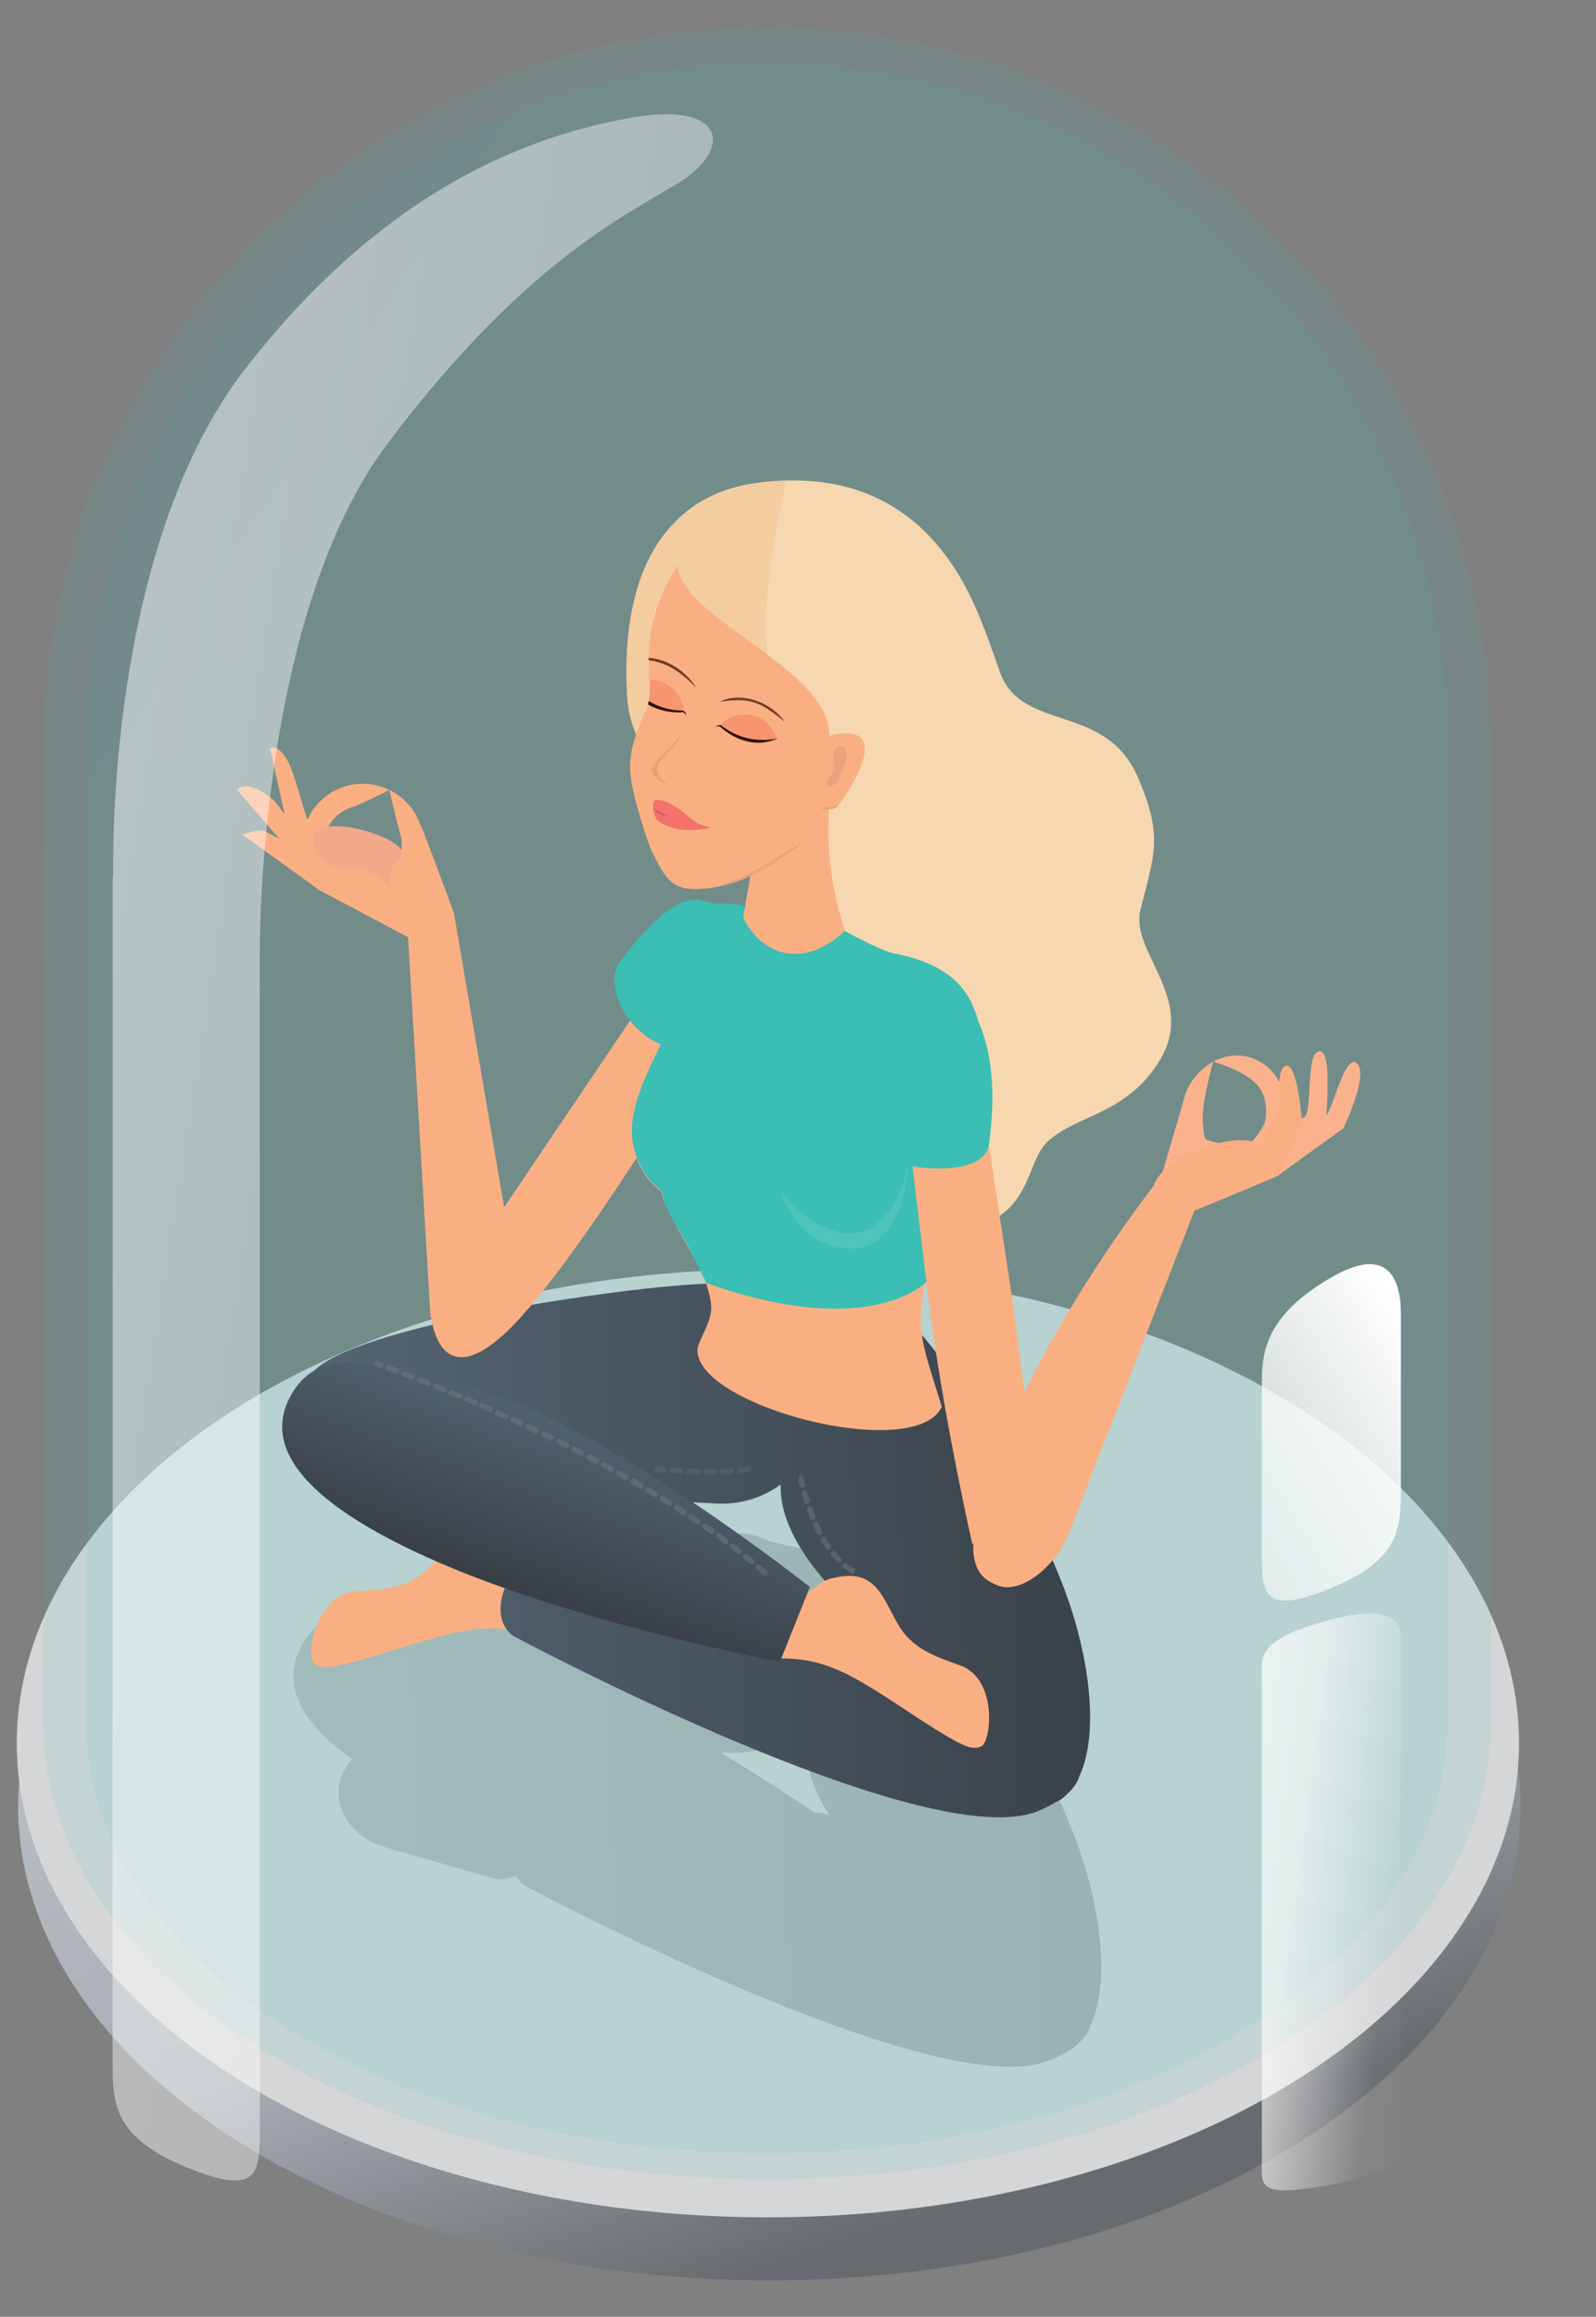
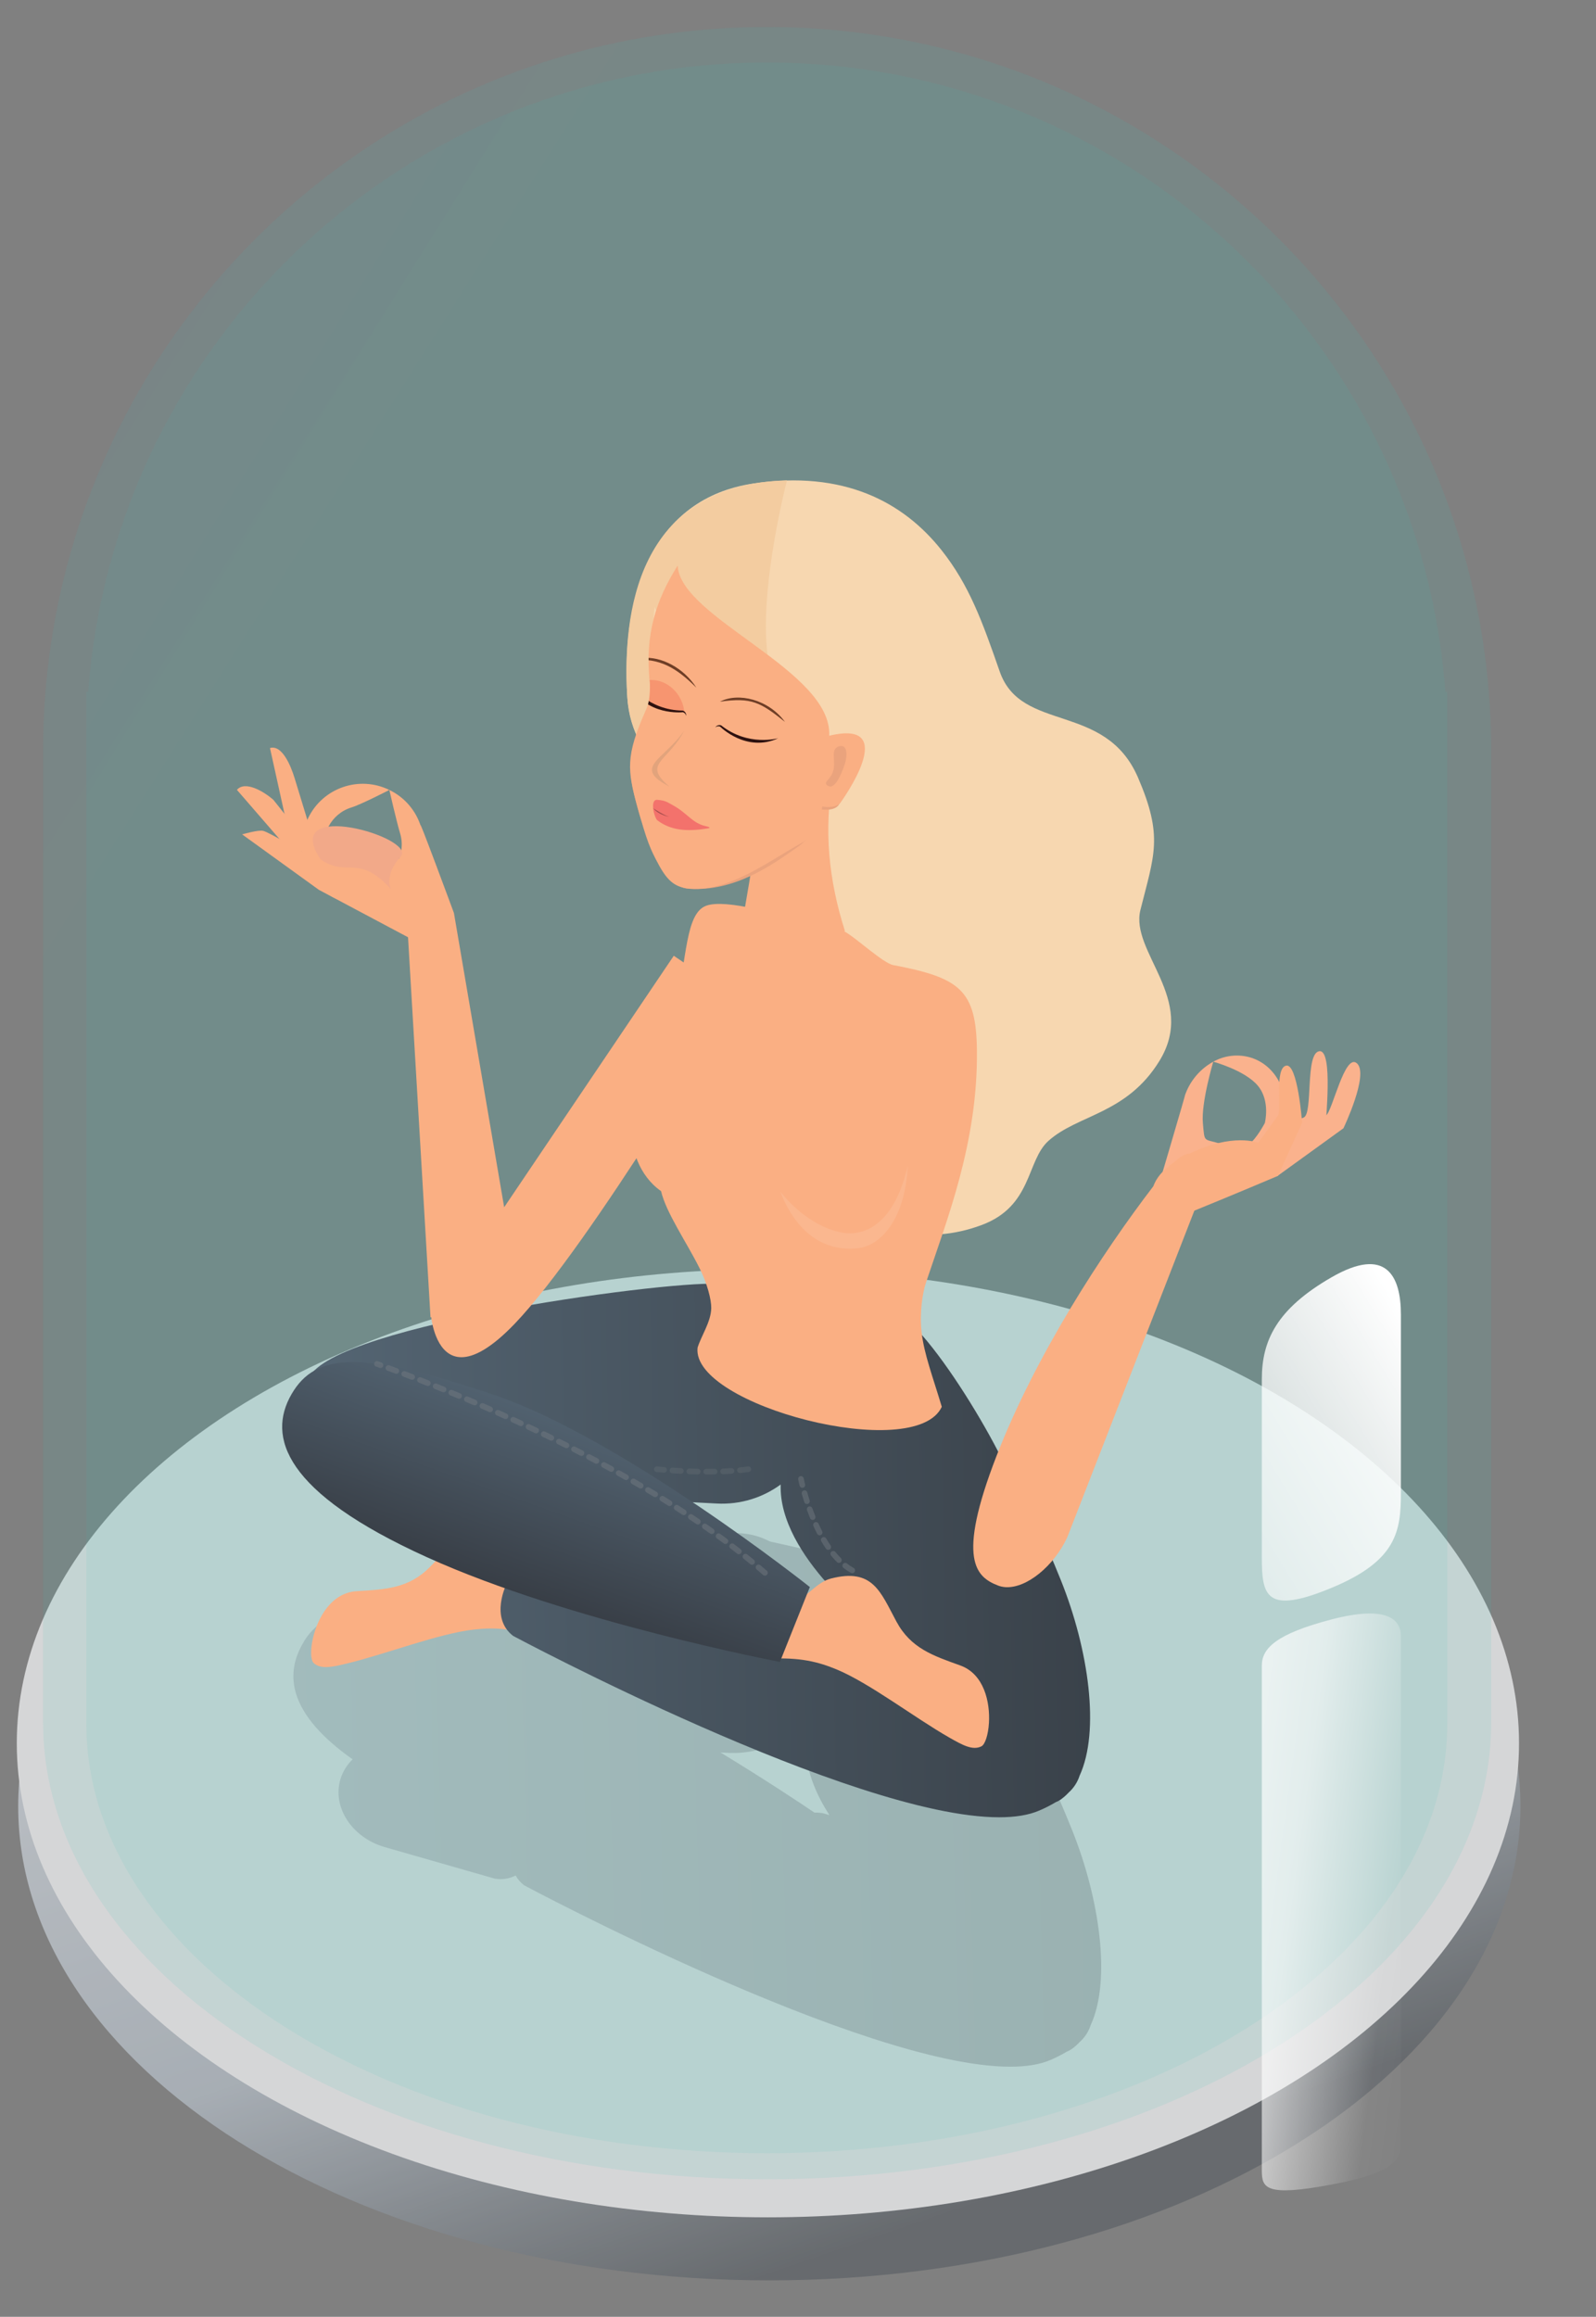
<svg xmlns="http://www.w3.org/2000/svg" version="1.1" id="Layer_1" x="0px" y="0px" width="567px" height="823px" viewBox="0 0 567 823" enable-background="new 0 0 567 823" xml:space="preserve">
  <rect x="0" y="0" width="567" height="823" fill="#808080" stroke="none" />
  <g transform="translate(-10 17.847)" opacity="0.73">
    <path fill="#3E4953" fill-opacity="0" d="M305.995,450.211c148.567,0,269.005,78.83,269.005,176.071   S454.562,802.354,305.995,802.354S36.992,723.524,36.992,626.282S157.429,450.211,305.995,450.211z" />
    <linearGradient id="SVGID_1_" gradientUnits="userSpaceOnUse" x1="-455.497" y1="894.343" x2="-455.086" y2="893.589" gradientTransform="matrix(542.113 0 0 -342.142 247102.062 306486.375)">
      <stop offset="0" style="stop-color:#D8DDE3" />
      <stop offset="0.606" style="stop-color:#B5BEC7" />
      <stop offset="1" style="stop-color:#5D6267" />
    </linearGradient>
    <path fill="url(#SVGID_1_)" d="M282.282,455.371c147.374,0,267.872,75.401,267.872,168.413S430.686,792.197,283.311,792.197   S16.465,716.796,16.465,623.784S134.906,455.371,282.282,455.371z" />
    <ellipse fill="#F4F5F7" cx="282.809" cy="601.395" rx="266.846" ry="168.413" />
  </g>
  <linearGradient id="SVGID_2_" gradientUnits="userSpaceOnUse" x1="-465.889" y1="912.165" x2="-465.589" y2="911.886" gradientTransform="matrix(522.585 0 0 -776.608 243422.109 708372.5)">
    <stop offset="0" style="stop-color:#4594B1" />
    <stop offset="1" style="stop-color:#3BBEB3" />
  </linearGradient>
  <path opacity="0.11" fill="url(#SVGID_2_)" enable-background="new    " d="M15.304,611.789c0-0.066,0-0.13,0-0.197l0,0v-346.99  h0.01C16.514,123.566,131.217,9.594,272.537,9.594s256.022,113.972,257.222,255.008h0.01v346.99l0,0c0,0.066,0,0.13,0,0.197  c0,89.661-115.167,162.346-257.233,162.346S15.304,701.446,15.304,611.789z" />
  <linearGradient id="SVGID_3_" gradientUnits="userSpaceOnUse" x1="-465.875" y1="912.169" x2="-465.575" y2="911.891" gradientTransform="matrix(491.13 0 0 -754.402 228779.672 688133.438)">
    <stop offset="0" style="stop-color:#4594B1" />
    <stop offset="1" style="stop-color:#3BBEB3" />
  </linearGradient>
  <path opacity="0.09" fill="url(#SVGID_3_)" enable-background="new    " d="M30.663,612.299V245.766h0.673  c9.301-125.02,113.682-223.571,241.076-223.571s231.777,98.552,241.076,223.571h0.673v366.535  c0,84.264-108.235,152.574-241.749,152.574S30.663,696.563,30.663,612.299z" />
  <g transform="translate(-329 52.479)">
    <g transform="translate(1721.875 208.749)">
      <linearGradient id="SVGID_4_" gradientUnits="userSpaceOnUse" x1="-1858.474" y1="650.812" x2="-1857.49" y2="650.83" gradientTransform="matrix(291.511 0 0 -192.54 540477 125687.734)">
        <stop offset="0" style="stop-color:#546574" />
        <stop offset="1" style="stop-color:#313841" />
      </linearGradient>
      <path opacity="0.21" fill="url(#SVGID_4_)" enable-background="new    " d="M-1206.65,408.492c-1.242-0.94-2.274-2.13-3.029-3.493    c-1.652,0.833-3.473,1.277-5.323,1.298c-0.61,0-1.22-0.054-1.822-0.16l-0.016,0.053l-1.026-0.295l-38.478-11.033    c-11.467-3.379-18.464-14.032-15.641-23.875c0.798-2.76,2.307-5.263,4.377-7.255c-22.545-15.936-24.227-29.835-17.72-41.1    c1.851-3.424,4.589-6.286,7.927-8.287c16.9-17.572,125.097-31.87,143.118-30.928h4.371c3.684,0.212,7.281,1.211,10.546,2.93    l23.857,5.325c6.532-1.281,13.301,0.21,18.69,4.115c0.265-0.43,0.514-0.844,0.743-1.241c7.099-12.298,41.445,43.43,47.795,61.873    c0,0,3.867,1.631,16.163,32.135c10.032,24.887,14.006,53.839,6.714,69.611c-0.746,2.317-2.102,4.391-3.924,6.005    c-0.842,0.915-1.778,1.739-2.79,2.461c-0.548,0.388-1.144,0.705-1.772,0.942c-1.864,1.116-3.802,2.103-5.802,2.953    c-3.816,1.65-8.653,2.394-14.275,2.394C-1086.261,472.924-1206.65,408.492-1206.65,408.492z M-1099.749,383.093l1.527,0.438    c-4.43-6.869-7.892-14.767-8.403-23.046c-2.826-0.709-5.431-2.105-7.586-4.065c-6.038,3.647-13.032,5.394-20.075,5.013    l-2.633-0.138c15.906,9.657,28.451,18.023,33.4,21.374c0.887-0.047,1.778,0.008,2.652,0.164l0.016-0.056L-1099.749,383.093z" />
      <path fill-rule="evenodd" clip-rule="evenodd" fill="#FAAF83" d="M-1199.917,320.854c-10.622-3.847-17.732-3.975-24.419-3.242    c-12.704,1.394-31.395,8.742-45.323,12.087c-5.135,1.232-9.255,2.184-11.805-0.202c-1.052-0.985-1.191-4.556-0.246-8.726    c1.634-7.208,6.509-16.212,15.516-16.765c10.186-0.628,18.522-0.937,26.075-8.616c8.476-8.618,13.391-16.04,26.669-8.186    c5.32,3.147,6.48,10.752,12.964,12.873" />
      <linearGradient id="SVGID_5_" gradientUnits="userSpaceOnUse" x1="-1282.742" y1="292.55" x2="-1006.527" y2="288.274">
        <stop offset="0" style="stop-color:#546573" />
        <stop offset="1" style="stop-color:#3A424A" />
      </linearGradient>
      <path fill="url(#SVGID_5_)" d="M-1009.342,369.561c-0.748,2.314-2.097,4.391-3.918,6.005c-0.847,0.916-1.782,1.733-2.796,2.461    c-0.551,0.384-1.142,0.699-1.772,0.935c-1.87,1.122-3.81,2.107-5.808,2.953c-3.81,1.654-8.654,2.402-14.275,2.402    c-52.285,0-172.675-64.433-172.675-64.433c-8.476-6.537-2.264-18.567-2.264-18.567s6.173-12.483,14.55-8.732    c8.388,3.761,65.486,28.392,65.486,28.392l58.408,9.52c0.197,0.118,0.394,0.236,0.591,0.354c-2.481-3.8-4.558-7.856-6.202-12.099    c0,0-34.19-24.808-35.49-50.208c-0.039-0.807-0.049-1.624-0.03-2.432c-6.33,4.627-14.235,7.196-22.682,6.753l-114.296-5.946    c-19.483-1.014-32.113-17.297-31.099-36.779c1.014-19.492,125.883-36.327,145.375-35.313h4.371    c17.346,0.906,30.577,20.093,32.556,38.04c8.24-11.174,17.681-20.684,21.294-26.935c7.108-12.296,41.446,43.434,47.796,61.873    c0,0,3.869,1.634,16.165,32.133C-1006.024,324.837-1002.047,353.79-1009.342,369.561z" />
      <g>
        <path fill-rule="evenodd" clip-rule="evenodd" fill="#F7D7B0" enable-background="new    " d="M-1125.27-89.47     c-35.481,5.295-47.09,38.807-44.737,76.118c1.511,23.947,23.522,36.942,48.239,57.334     c23.884,19.704-4.332,101.551,25.232,122.034c14.083,9.756,32.259,15.424,52.396,7.923c18.102-6.743,15.859-22.838,23.746-29.91     c10.481-9.396,27.806-9.463,39.434-28.414c13.502-21.997-10.512-38.619-6.763-53.611c4.911-19.64,8.18-26.045-0.862-47.031     c-11.629-26.984-41.507-15.734-49.132-37.673c-6.234-17.925-10.834-30.642-20.582-42.987     C-1071.966-82.996-1093.229-94.253-1125.27-89.47z" />
      </g>
      <path fill-rule="evenodd" clip-rule="evenodd" fill="#F3CCA0" enable-background="new    " d="M-1113.29-90.576    c0,0-15.727,60.19-1.617,76.456c0,0-28.516,3.508-45.458-31.501c0,0-3.759,49.545-3.13,51.506c0,0-5.893-7.822-6.58-20.375    C-1171.608-42.532-1167.126-89.293-1113.29-90.576z" />
      <path fill="#FAAF83" d="M-1239.686,206.639l-0.246,0.075l-8.368-141.477l16.693-2.14l17.841,104.525l60.256-89.334l22.19,14.964    c0,0-51.656,87.594-78.757,115.813c-8.448,8.794-14.513,11.822-18.857,11.823    C-1237.465,220.895-1239.368,209.234-1239.686,206.639z" />
      <path fill-rule="evenodd" clip-rule="evenodd" fill="#FAAF83" d="M-1092.463,69.892c-17.945-10.153-30.95-8.023-31.964-8.246    c-7.484-1.65-14.107-2.42-17.589-1.127c-7.388,2.742-6.787,18.883-10.877,35.723c-2.936,12.089-13.806,26.676-15.453,41.37    c-0.989,8.829,2.68,18.995,10.321,24.274c1.806,7.696,8.999,18.05,13.631,27.289c2.813,5.612,4.255,11.325,4.198,14.313    c-0.095,4.882-3.627,9.912-4.863,14.046c-2.247,20.491,77.387,41.211,86.764,20.972c-3.246-10.848-6.281-18.736-7.159-26.41    c-0.806-7.03,0.35-14.142,1.571-17.793c7.41-22.162,18.449-49.768,18.073-82.423c-0.247-21.403-6.005-25.784-29.726-30.281    C-1079.069,80.928-1088.65,72.049-1092.463,69.892z" />
-       <path fill="#FAAF83" d="M-1069.557,129.953l25.08-3.525l10.932,71.716l10.529,80.991l-24.429,8.155    c0,0-8.894-39.023-14.259-77.199C-1067.069,171.915-1069.557,129.953-1069.557,129.953z" />
-       <path fill-rule="evenodd" clip-rule="evenodd" fill="#3BBEB3" d="M-1063.77,194.062c0,0-19.289,21.275-78.128,0.507l-6.268-12.807    c-5.326-9.323-7.945-12.424-9.746-20.113c-7.639-5.287-11.312-15.446-10.317-24.277c1.063-9.48,5.956-18.902,10.071-27.644    c-12.463-5.06-18.862-19.935-15.545-27.811c9.323-13.044,20.999-25.212,29.819-23.342c1.457,0.305,2.914,0.65,4.381,1.172    c3.721-0.423,9.185,0.335,15.19,1.654c1.014,0.226,14.019-1.9,31.965,8.25c3.81,2.156,13.389,7.098,16.923,7.767    c18.006,3.416,26.797,11.292,30.095,24.247c0.817,1.713,1.575,3.652,2.225,5.877c3.613,12.257,3.298,25.596,1.418,38.788    c-3.163,9.723-23.007,7.494-27.027,6.755" />
      <g transform="matrix(0.891, 0.454, -0.454, 0.891, 24.164, 95.544)">
        <ellipse transform="matrix(2.459684e-006 1 -1 2.459684e-006 -607.44 1546.65)" fill="#E7BBBB" cx="-1077.047" cy="469.604" rx="6.859" ry="10.829" />
        <path fill="#FFF5EF" stroke="#6E7072" stroke-width="3" stroke-linecap="round" stroke-linejoin="round" d="M-1106.865,426.115" />
      </g>
      <g>
        <path fill-rule="evenodd" clip-rule="evenodd" fill="#FAAF83" d="M-1096.957,14.837c-3.29,18.723-1.553,36.45,4.248,54.619     c-15.327,14.188-29.783,8.16-36.119-4.7c1.341-8.317,2.896-15.955,3.797-24.494L-1096.957,14.837z" />
        <path fill-rule="evenodd" clip-rule="evenodd" fill="#EAA37D" d="M-1099.036,1.082c1.128-23.238-52.011-40.802-52.858-59.459     c-5.383,8.554-11.348,26.923-9.947,40.6c0.45,4.385-0.185,7.137-1.427,9.935c-7.148,16.13-6.506,21.132-2.967,34.054     c3.445,12.569,6.608,12.209,9.469,17.547c3.276,6.114,3.106,10.373,8.692,10.726c16.146,1.019,29.009-8.061,39.113-15.239     c5.916-4.203,7.459-13.02,7.459-13.02s4.473,0.911,6.397-1.274C-1095.106,24.95-1073.03-5.182-1099.036,1.082z" />
        <path fill-rule="evenodd" clip-rule="evenodd" fill="#FAAF83" d="M-1098.284,0.121c1.128-23.238-52.996-41.786-53.842-60.444     c-7.641,12.142-11.716,24.32-9.947,41.584c0.45,4.385-0.185,7.137-1.427,9.935c-7.148,16.13-6.506,21.132-2.967,34.054     c3.445,12.569,4.639,15.162,7.5,20.5c3.276,6.114,6.06,8.404,11.645,8.757c13.792,0.871,27.967-10.129,39.113-16.224     c6.218-3.401,7.459-13.02,7.459-13.02s4.473,0.911,6.397-1.274C-1094.354,23.989-1072.278-6.143-1098.284,0.121z" />
        <g>
          <g>
            <path fill-rule="evenodd" clip-rule="evenodd" fill="#6E3E26" d="M-1167.519-26.785c8.888-0.608,14.67,2.503,22.042,9.845       c-4.491-7.053-12.544-11.211-19.061-10.542C-1165.577-27.375-1166.578-27.145-1167.519-26.785z" />
          </g>
          <path fill-rule="evenodd" clip-rule="evenodd" fill="#F3726C" d="M-1159.333,22.894c3.002,0.252,3.609,0.896,5.448,1.886      c5.144,2.768,6.88,6.344,11.604,7.431c2.672,0.615,1.007,0.796,0.671,0.851c-7.682,1.26-13.144,0.546-17.715-2.882      C-1160.391,29.38-1162.188,22.655-1159.333,22.894z" />
          <path opacity="0.4" fill-rule="evenodd" clip-rule="evenodd" fill="#BE9272" enable-background="new    " d="M-1149.773-1.707      c-6.055,11.401-15.027,11.651-5.301,19.876C-1168.504,11.29-1156.906,8.652-1149.773-1.707z" />
          <g>
            <path fill-rule="evenodd" clip-rule="evenodd" fill="#6E3E26" d="M-1137.088-11.973c11.296-1.594,14.351,0.241,23.057,7.154       C-1119.782-12.746-1130.609-15.387-1137.088-11.973z" />
          </g>
          <g enable-background="new    ">
-             <path fill-rule="evenodd" clip-rule="evenodd" fill="#F79570" d="M-1137.357-3.502c6.29,5.651,15.187,6.441,20.544,4.592       C-1121.183-10.116-1132.596-8.689-1137.357-3.502z" />
-           </g>
+             </g>
        </g>
      </g>
      <path fill="#EAA37D" d="M-1094.902,3.915c3.096-1.016,3.301,3.076,1.964,6.847c-1.337,3.77-3.486,8.502-5.738,7.183    c-2.252-1.319,0.905-1.956,1.849-5.461S-1097.998,4.932-1094.902,3.915z" />
      <path fill-rule="evenodd" clip-rule="evenodd" fill="#FAAF83" d="M-1120.106,328.052c11.274-0.73,18.137,1.132,24.354,3.702    c11.81,4.884,27.708,17.156,40.149,24.256c4.587,2.616,8.278,4.68,11.392,3.1c1.285-0.652,2.415-4.042,2.671-8.311    c0.442-7.377-1.726-17.384-10.22-20.429c-9.606-3.445-17.524-6.069-22.634-15.55c-5.734-10.641-8.383-19.14-23.325-15.304    c-5.987,1.537-9.224,8.517-16.041,8.744" />
      <linearGradient id="SVGID_6_" gradientUnits="userSpaceOnUse" x1="-1861.008" y1="650.605" x2="-1860.023" y2="650.623" gradientTransform="matrix(-21.982 60.419 192.59 70.07 -167399.641 67096.648)">
        <stop offset="0" style="stop-color:#51616F" />
        <stop offset="1" style="stop-color:#383E46" />
      </linearGradient>
      <path fill="url(#SVGID_6_)" d="M-1115.793,329.12c0,0-74.646-14.171-125.461-37.208c-50.815-23.037-56.758-42.805-48.067-57.865    s25.26-15.407,71.297-0.01c46.037,15.397,112.859,68.491,112.859,68.491" />
      <g transform="translate(5 136.438)">
        <g transform="translate(-2.589 -0.854) rotate(-8)">
          <path fill="#FAAF83" d="M-1219.255-275.485c-0.937-5.928-4.312-11.194-9.308-14.521l0,0c0,0,0.99,11.684,1.632,15.737      c1.19,7.522-3.942,14.584-11.464,15.774c-7.521,1.19-14.584-3.942-15.774-11.464s3.942-14.584,11.464-15.774      c0.001,0,0.003,0,0.004-0.001c3.467-0.549,14.141-4.274,14.141-4.274c-9.857-6.656-23.243-4.061-29.899,5.796      c-6.333,9.379-4.326,22.06,4.594,29.025c0.217,0.165,32.201,20.936,32.423,21.096l9.52-9.434      C-1211.921-243.525-1220.233-281.658-1219.255-275.485z" />
          <path fill="#FAAF83" d="M-1228.594-236.777l-29.695-21.575c-23.486-22.586-24.263-23.295-24.263-23.295s6.111-0.907,7.653-0.178      c2.548,1.199,10.896,8.207,18.246,13.252c14.593-2.119,30.209-1.763,38.739,15.218      C-1209.383-236.374-1228.594-236.777-1228.594-236.777z" />
          <path fill="#FAAF83" d="M-1265.701-274.878l-2.779-35.762l0,0c4.411-0.699,6.455,7.27,7.154,11.681l4.67,29.485      L-1265.701-274.878z" />
          <path fill="#FAAF83" d="M-1268.5-276.417l-13.68-21.157l0,0c3.363-2.939,9.356,1.892,12.295,5.255l14.099,23.831      L-1268.5-276.417z" />
          <path fill="#F2A989" d="M-1232.947-255.104c-9.815-14.261-14.704-5.992-23.262-13.903c-11.506-23.803,35.239-2.801,28.331,2.993      S-1232.947-255.104-1232.947-255.104z" />
        </g>
      </g>
      <path opacity="0.46" fill="none" stroke="#757C82" stroke-width="2" stroke-linecap="round" stroke-dasharray="3" enable-background="new    " d="    M-1121.119,297.486c-50.7-44.214-137.825-74.217-137.825-74.217" />
      <path opacity="0.26" fill="none" stroke="#757C82" stroke-width="2" stroke-linecap="round" stroke-dasharray="3" enable-background="new    " d="    M-1127.025,260.679c-13.782,1.969-32.487,0-32.487,0" />
      <path opacity="0.46" fill="none" stroke="#757C82" stroke-width="2" stroke-linecap="round" stroke-dasharray="3" enable-background="new    " d="    M-1090.108,296.611c-13.29-7.383-18.213-32.487-18.213-32.487" />
    </g>
    <g transform="matrix(0.999, 0.052, -0.052, 0.999, 2000.291, 428.754)">
      <path fill="#FAB28D" d="M-1218.673-0.128l22.511-18.132c0,0,8.145-19.547,3.615-23.254c-4.53-3.707-7.823,17.41-10.044,19.057    l-18.868,15.726L-1218.673-0.128z" />
      <path fill="#FAB28D" d="M-1253.138-26.428c1.396-5.419,4.828-10.09,9.582-13.041l0,0c0,0-3.583,14.713-2.551,21.96    c1.032,7.247,0.433,5.367,6.675,7.04c3.365,0.902,7.391,1.538,10.165-0.531c2.378-1.764,5.123-7.654,5.123-7.654    s1.664-7.943-3.189-13.148s-16.222-7.667-16.222-7.667c3.999-2.513,8.856-3.27,13.43-2.093    c9.766,2.618,15.303,13.641,12.354,24.617c-1.001,3.734-19.165,14.307-19.165,14.307s-14.532,9.61-26.033,17.791    C-1262.968,15.149-1251.593-32.188-1253.138-26.428z" />
      <path fill="#FAB28D" d="M-1214.58-4.639l12.175-14.276c-0.374-0.558,1.304-27.181-3.741-26.224    c-5.045,0.958-1.021,22.068-4.274,23.775c-5.306,2.785-4.581-1.467-7.314,0.384l-2.127,12.826L-1214.58-4.639z" />
      <path fill="#FAAF83" d="M-1310.233,150.271c-7.809-2.586-15.37-8.121-2.937-45.864c12.068-36.617,33.875-74.149,50.666-98.613    c0.811-2.801,2.941-5.871,6.779-8.769c2.293-2.346,4.087-3.356,5.489-3.471c14.903-8.243,24.061-5.111,24.061-5.111    s2.582-3.741,6.561-10.005c1.249-1.969-2.149-16.646,1.935-17.846c4.085-1.2,6.763,19.953,6.763,19.953l-7.58,19.28    c0,0-16.299,7.933-29.021,13.881l-39.047,118.21c-4.191,10.373-13.389,18.792-20.871,18.792    C-1308.383,150.713-1309.328,150.566-1310.233,150.271z" />
    </g>
    <path fill-rule="evenodd" clip-rule="evenodd" fill="#2E1210" d="M583.066,205.927c0,0,0.882-0.708,1.774-0.28   c0,0,9.301,9.381,20.636,4.105c0,0-10.686,3.068-20.254-4.547C585.223,205.205,584.028,204.666,583.066,205.927z" />
    <g enable-background="new    ">
      <path fill-rule="evenodd" clip-rule="evenodd" fill="#F79570" d="M572.084,200.406c-8.442,0.469-15.876-4.483-18.896-9.278    C563.611,185.125,571.618,193.381,572.084,200.406z" />
    </g>
    <path fill-rule="evenodd" clip-rule="evenodd" fill="#2E1210" d="M572.791,201.846c0,0-0.244-1.104-1.208-1.329   c0,0-13.126,1.494-18.663-9.716c0,0,6.413,9.082,18.641,9.132C571.561,199.933,572.83,200.26,572.791,201.846z" />
    <path fill-rule="evenodd" clip-rule="evenodd" fill="#F3CCA0" enable-background="new    " d="M559.407,180.598l0.056,4.606   c0,0-0.05,2.861,0.258,3.796s0.291,6.779-0.674,9.176c-0.965,2.397-3.141,5.755-3.141,5.755l-3.143-9.721l-1.041-6.059l1.041-9.129   L559.407,180.598z" />
  </g>
  <linearGradient id="SVGID_7_" gradientUnits="userSpaceOnUse" x1="-465.506" y1="911.945" x2="-462.692" y2="910.418" gradientTransform="matrix(216.62 0 0 -745.624 100867.562 680146.125)">
    <stop offset="0" style="stop-color:#FFFFFF" />
    <stop offset="0.541" style="stop-color:#FFFFFF;stop-opacity:0.6" />
    <stop offset="0.826" style="stop-color:#FFFFFF;stop-opacity:0.043" />
    <stop offset="1" style="stop-color:#FFFFFF;stop-opacity:0" />
  </linearGradient>
-   <path opacity="0.49" fill="url(#SVGID_7_)" enable-background="new    " d="M66.148,769.832  c-24.679-10.211-26.136-21.426-26.136-35.86v-419.4c0-1.604,0.067-3.171,0.216-4.673c-0.197-13.277-0.236-118.431,47.195-179.256  c50.69-65.002,101.99-82.42,136.151-88.741s37.442,10.939,17.02,23.339s-54.949,28.933-102.601,91.904  C95.316,213.54,92.418,317.127,92.279,338.147c0,0.246,0,0.492,0,0.738v3.039l0,0v416.359c0,9.787-0.673,16.306-8.795,16.307  C79.631,774.591,74.094,773.122,66.148,769.832z" />
  <path fill-rule="evenodd" clip-rule="evenodd" fill="#F3CCA0" enable-background="new    " d="M229.121,233.923  c0,0,0.013,1.248,0.022,1.587c0.009,0.339-3.253,0.091-3.253,0.091l-0.431-1.292l3.599-0.386" />
  <g transform="translate(-122.195 83)">
    <linearGradient id="SVGID_8_" gradientUnits="userSpaceOnUse" x1="-342.394" y1="829.738" x2="-340.41" y2="828.619" gradientTransform="matrix(50.19 0 0 -208.144 17715.068 173146.469)">
      <stop offset="0" style="stop-color:#FFFFFF" />
      <stop offset="0.541" style="stop-color:#FFFFFF;stop-opacity:0.6" />
      <stop offset="0.826" style="stop-color:#FFFFFF;stop-opacity:0.043" />
      <stop offset="1" style="stop-color:#FFFFFF;stop-opacity:0" />
    </linearGradient>
    <path fill="url(#SVGID_8_)" d="M595.181,492.283c-19.535,5.104-24.705,10.207-24.705,16.382v179.423   c0,6.175,1.378,9.309,24.705,4.941c23.327-4.368,24.705-9.166,24.705-15.342V498.264   C619.885,492.088,614.715,487.179,595.181,492.283z" />
    <linearGradient id="SVGID_9_" gradientUnits="userSpaceOnUse" x1="-340.776" y1="829.822" x2="-343.731" y2="825.435" gradientTransform="matrix(50.189 0 0 -121.398 17714.725 101108.086)">
      <stop offset="0" style="stop-color:#FFFFFF" />
      <stop offset="0.536" style="stop-color:#FFFFFF;stop-opacity:0.043" />
      <stop offset="0.541" style="stop-color:#FFFFFF;stop-opacity:0.6" />
      <stop offset="1" style="stop-color:#FFFFFF;stop-opacity:0" />
    </linearGradient>
    <path fill="url(#SVGID_9_)" d="M595.181,370.758c-19.535,11.278-24.705,22.551-24.705,36.195v63.202   c0,13.644,1.378,20.568,24.705,10.916c23.327-9.653,24.704-20.257,24.704-33.903v-63.202   C619.885,370.328,614.715,359.48,595.181,370.758z" />
  </g>
  <path opacity="0.1" fill-rule="evenodd" clip-rule="evenodd" fill="#FFFFFF" d="M277.208,423.329  c8.459,10.554,19.365,15.425,26.169,14.718c7.137-0.742,15.103-6.511,19.14-24.021c-0.985,19.319-9.679,28.285-17.414,29.331  C298.059,444.31,284.87,442.853,277.208,423.329z" />
  <linearGradient id="SVGID_10_" gradientUnits="userSpaceOnUse" x1="250.14" y1="456.011" x2="250.14" y2="456.011">
    <stop offset="0" style="stop-color:#546573" />
    <stop offset="1" style="stop-color:#3A424A" />
  </linearGradient>
-   <path fill-rule="evenodd" clip-rule="evenodd" fill="url(#SVGID_10_)" d="M250.14,456.011" />
  <path fill-rule="evenodd" clip-rule="evenodd" fill="#A44D4C" d="M232.049,287.11c0,0,4.455,2.945,6.117,3.129  C238.165,290.239,234.177,289.703,232.049,287.11z" />
</svg>